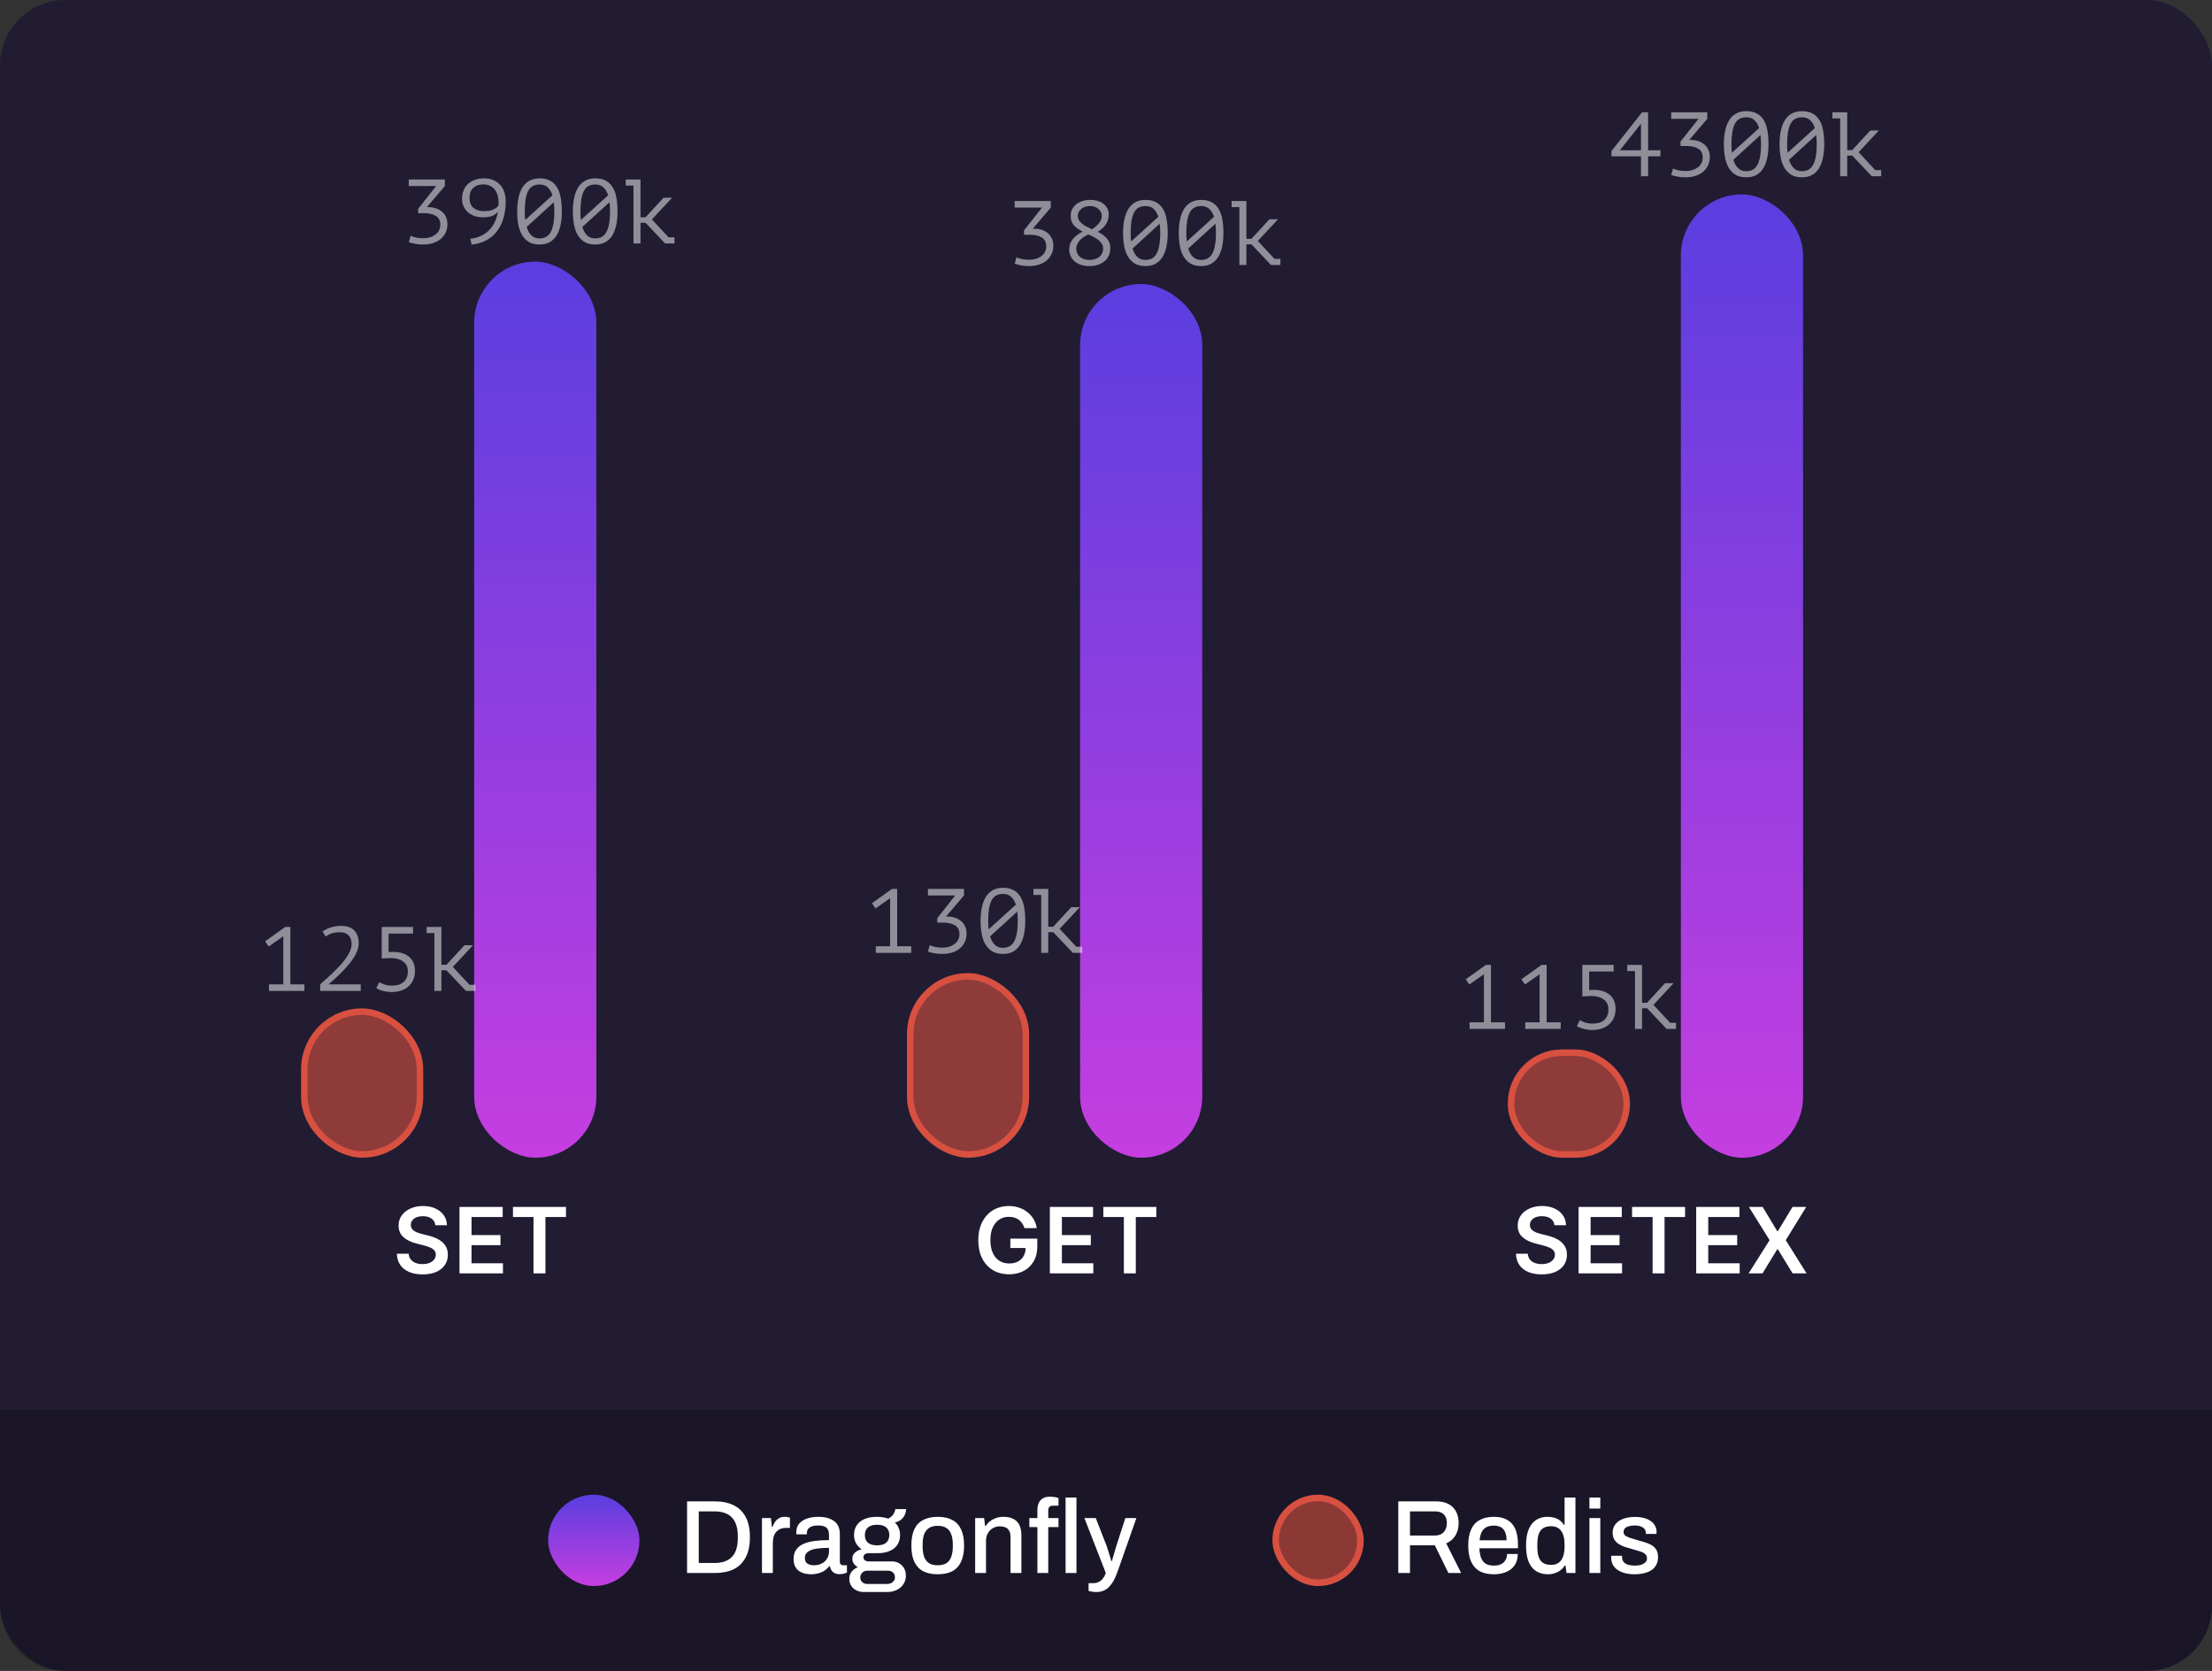
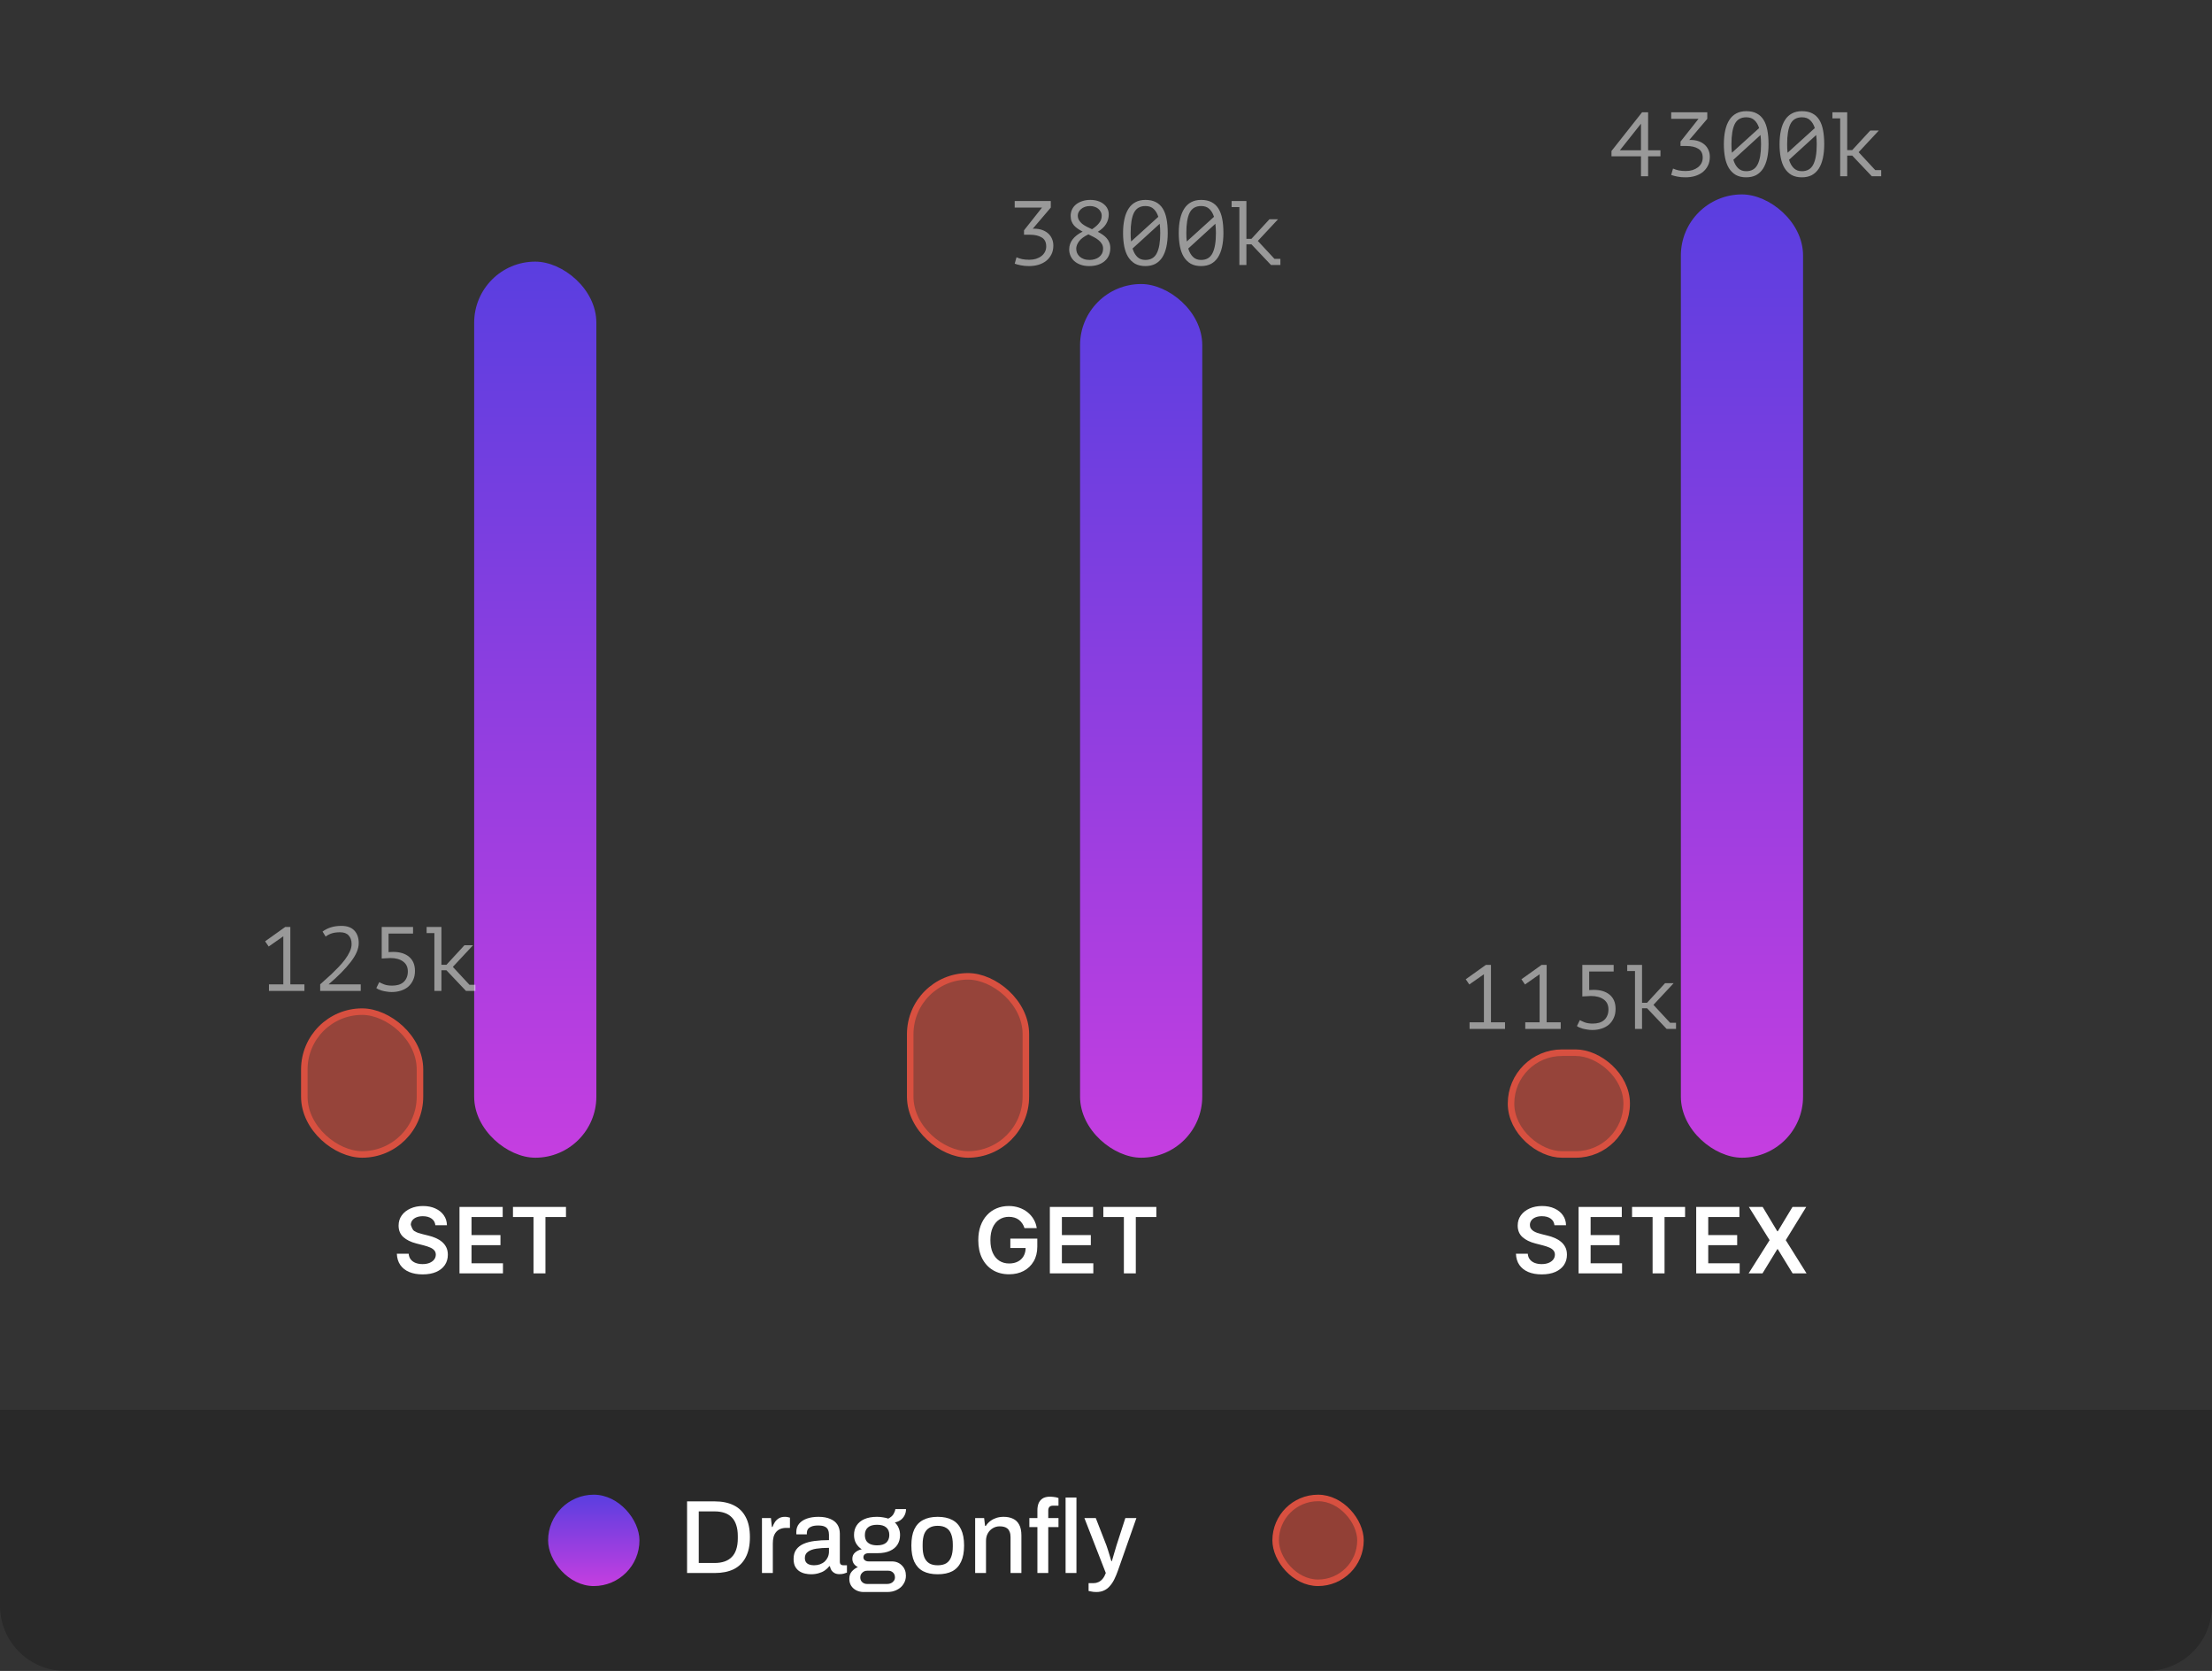
<svg xmlns="http://www.w3.org/2000/svg" width="339" height="256" viewBox="0 0 339 256" fill="none">
  <rect x="0" y="0" width="339" height="256" fill="#333333" stroke="none" />
-   <rect width="339" height="256" rx="10" fill="#211C32" />
  <rect width="137.29" height="18.727" rx="9.364" transform="matrix(5.96255e-08 -1 -1 -3.20448e-08 91.395 177.373)" fill="url(#paint0_linear_3339_120001)" />
  <rect x="-0.5" y="-0.5" width="21.882" height="17.727" rx="8.864" transform="matrix(5.96255e-08 -1 -1 -3.20448e-08 63.864 176.373)" fill="#D85040" fill-opacity="0.6" stroke="#D85040" />
-   <path d="M66.72 187.711C66.674 187.277 66.478 186.939 66.134 186.697C65.792 186.455 65.348 186.334 64.801 186.334C64.417 186.334 64.087 186.392 63.812 186.508C63.537 186.624 63.326 186.781 63.181 186.98C63.035 187.179 62.96 187.406 62.957 187.661C62.957 187.873 63.005 188.057 63.101 188.213C63.2 188.369 63.335 188.501 63.504 188.611C63.673 188.717 63.86 188.806 64.065 188.879C64.271 188.952 64.478 189.013 64.687 189.063L65.641 189.302C66.026 189.391 66.395 189.512 66.75 189.665C67.108 189.817 67.428 190.009 67.71 190.241C67.995 190.473 68.22 190.754 68.386 191.082C68.552 191.41 68.634 191.794 68.634 192.235C68.634 192.832 68.482 193.357 68.177 193.811C67.872 194.262 67.431 194.615 66.855 194.87C66.281 195.122 65.587 195.248 64.771 195.248C63.979 195.248 63.291 195.125 62.708 194.88C62.128 194.635 61.674 194.277 61.346 193.806C61.021 193.335 60.846 192.762 60.819 192.086H62.634C62.66 192.441 62.77 192.736 62.962 192.971C63.154 193.206 63.404 193.382 63.712 193.498C64.024 193.614 64.372 193.672 64.757 193.672C65.157 193.672 65.509 193.612 65.811 193.493C66.115 193.37 66.354 193.201 66.526 192.986C66.699 192.767 66.787 192.512 66.79 192.22C66.787 191.955 66.709 191.736 66.556 191.564C66.404 191.388 66.19 191.242 65.915 191.126C65.643 191.007 65.325 190.901 64.96 190.808L63.802 190.51C62.963 190.295 62.3 189.968 61.813 189.531C61.329 189.09 61.087 188.505 61.087 187.776C61.087 187.176 61.25 186.65 61.575 186.2C61.903 185.749 62.349 185.399 62.912 185.151C63.475 184.899 64.114 184.773 64.826 184.773C65.549 184.773 66.182 184.899 66.725 185.151C67.272 185.399 67.701 185.746 68.013 186.19C68.324 186.63 68.485 187.138 68.495 187.711H66.72ZM70.419 195.094V184.912H77.041V186.458H72.263V189.222H76.698V190.768H72.263V193.548H77.081V195.094H70.419ZM78.615 186.458V184.912H86.739V186.458H83.592V195.094H81.762V186.458H78.615Z" fill="white" />
+   <path d="M66.72 187.711C66.674 187.277 66.478 186.939 66.134 186.697C65.792 186.455 65.348 186.334 64.801 186.334C64.417 186.334 64.087 186.392 63.812 186.508C63.537 186.624 63.326 186.781 63.181 186.98C63.035 187.179 62.96 187.406 62.957 187.661C63.2 188.369 63.335 188.501 63.504 188.611C63.673 188.717 63.86 188.806 64.065 188.879C64.271 188.952 64.478 189.013 64.687 189.063L65.641 189.302C66.026 189.391 66.395 189.512 66.75 189.665C67.108 189.817 67.428 190.009 67.71 190.241C67.995 190.473 68.22 190.754 68.386 191.082C68.552 191.41 68.634 191.794 68.634 192.235C68.634 192.832 68.482 193.357 68.177 193.811C67.872 194.262 67.431 194.615 66.855 194.87C66.281 195.122 65.587 195.248 64.771 195.248C63.979 195.248 63.291 195.125 62.708 194.88C62.128 194.635 61.674 194.277 61.346 193.806C61.021 193.335 60.846 192.762 60.819 192.086H62.634C62.66 192.441 62.77 192.736 62.962 192.971C63.154 193.206 63.404 193.382 63.712 193.498C64.024 193.614 64.372 193.672 64.757 193.672C65.157 193.672 65.509 193.612 65.811 193.493C66.115 193.37 66.354 193.201 66.526 192.986C66.699 192.767 66.787 192.512 66.79 192.22C66.787 191.955 66.709 191.736 66.556 191.564C66.404 191.388 66.19 191.242 65.915 191.126C65.643 191.007 65.325 190.901 64.96 190.808L63.802 190.51C62.963 190.295 62.3 189.968 61.813 189.531C61.329 189.09 61.087 188.505 61.087 187.776C61.087 187.176 61.25 186.65 61.575 186.2C61.903 185.749 62.349 185.399 62.912 185.151C63.475 184.899 64.114 184.773 64.826 184.773C65.549 184.773 66.182 184.899 66.725 185.151C67.272 185.399 67.701 185.746 68.013 186.19C68.324 186.63 68.485 187.138 68.495 187.711H66.72ZM70.419 195.094V184.912H77.041V186.458H72.263V189.222H76.698V190.768H72.263V193.548H77.081V195.094H70.419ZM78.615 186.458V184.912H86.739V186.458H83.592V195.094H81.762V186.458H78.615Z" fill="white" />
  <path d="M41.22 150.812H43.418V143.448L41.178 145.016L40.632 144.218L43.712 142.02H44.496V150.812H46.652V151.82H41.22V150.812ZM54.977 144.498C54.977 145.357 54.571 146.313 53.759 147.368C52.947 148.423 51.813 149.571 50.357 150.812H55.285V151.82H49.069V150.812C49.246 150.644 49.489 150.425 49.797 150.154C50.105 149.883 50.436 149.585 50.791 149.258C51.145 148.922 51.505 148.563 51.869 148.18C52.242 147.797 52.578 147.405 52.877 147.004C53.175 146.603 53.418 146.201 53.605 145.8C53.791 145.399 53.885 145.011 53.885 144.638C53.885 144.078 53.735 143.639 53.437 143.322C53.147 142.995 52.709 142.832 52.121 142.832C51.617 142.832 51.192 142.888 50.847 143C50.501 143.112 50.189 143.275 49.909 143.49L49.433 142.72C49.853 142.421 50.296 142.202 50.763 142.062C51.239 141.922 51.757 141.852 52.317 141.852C53.194 141.852 53.857 142.09 54.305 142.566C54.753 143.042 54.977 143.686 54.977 144.498ZM60.095 151.008C60.45 151.008 60.776 150.966 61.075 150.882C61.374 150.789 61.626 150.653 61.831 150.476C62.046 150.289 62.209 150.061 62.321 149.79C62.443 149.519 62.503 149.202 62.503 148.838C62.503 148.166 62.261 147.657 61.775 147.312C61.299 146.957 60.646 146.78 59.815 146.78L58.499 146.85V142.02H63.301V143.028H59.549V145.87L60.249 145.842C61.285 145.842 62.102 146.094 62.699 146.598C63.297 147.102 63.595 147.821 63.595 148.754C63.595 149.277 63.502 149.739 63.315 150.14C63.138 150.541 62.891 150.882 62.573 151.162C62.256 151.433 61.878 151.638 61.439 151.778C61.01 151.918 60.538 151.988 60.025 151.988C59.745 151.988 59.479 151.965 59.227 151.918C58.975 151.881 58.746 151.834 58.541 151.778C58.336 151.713 58.154 151.647 57.995 151.582C57.846 151.507 57.739 151.442 57.673 151.386L58.121 150.476C58.28 150.569 58.523 150.681 58.849 150.812C59.176 150.943 59.591 151.008 60.095 151.008ZM65.382 142.02H67.65V147.816H68.42L71.178 144.82H72.494L69.4 148.138L71.948 150.882H72.858V151.82H71.416L68.42 148.656H67.65V151.82H66.572V142.958H65.382V142.02Z" fill="white" fill-opacity="0.5" />
-   <path d="M64.891 36.499C65.264 36.499 65.605 36.452 65.913 36.359C66.23 36.256 66.506 36.116 66.739 35.939C66.972 35.761 67.154 35.547 67.285 35.295C67.416 35.043 67.481 34.763 67.481 34.455C67.481 33.811 67.252 33.353 66.795 33.083C66.347 32.803 65.74 32.663 64.975 32.663H64.079V31.991L66.837 28.505H62.651V27.497H68.181V28.505L65.423 31.739H65.647C66.076 31.739 66.468 31.799 66.823 31.921C67.178 32.042 67.486 32.215 67.747 32.439C68.008 32.663 68.209 32.933 68.349 33.251C68.498 33.568 68.573 33.927 68.573 34.329C68.573 34.833 68.475 35.281 68.279 35.673C68.083 36.065 67.817 36.396 67.481 36.667C67.145 36.928 66.748 37.129 66.291 37.269C65.843 37.399 65.362 37.465 64.849 37.465C64.373 37.465 63.958 37.427 63.603 37.353C63.258 37.287 62.94 37.203 62.651 37.101L62.931 36.121C63.174 36.233 63.458 36.326 63.785 36.401C64.112 36.466 64.48 36.499 64.891 36.499ZM70.808 30.451C70.808 30.021 70.878 29.62 71.018 29.247C71.158 28.864 71.368 28.533 71.648 28.253C71.937 27.963 72.292 27.739 72.712 27.581C73.132 27.413 73.622 27.329 74.182 27.329C74.704 27.329 75.171 27.413 75.582 27.581C75.992 27.749 76.338 27.987 76.618 28.295C76.907 28.593 77.126 28.962 77.276 29.401C77.425 29.83 77.5 30.311 77.5 30.843C77.5 31.888 77.369 32.807 77.108 33.601C76.846 34.394 76.482 35.066 76.016 35.617C75.549 36.167 74.994 36.597 74.35 36.905C73.715 37.213 73.024 37.399 72.278 37.465L72.068 36.583C72.684 36.517 73.234 36.368 73.72 36.135C74.205 35.901 74.625 35.603 74.98 35.239C75.334 34.875 75.624 34.455 75.848 33.979C76.072 33.503 76.226 32.994 76.31 32.453C76.16 32.611 76.006 32.747 75.848 32.859C75.698 32.961 75.53 33.045 75.344 33.111C75.157 33.176 74.952 33.223 74.728 33.251C74.504 33.279 74.247 33.293 73.958 33.293C73.528 33.293 73.122 33.227 72.74 33.097C72.357 32.966 72.021 32.779 71.732 32.537C71.452 32.285 71.228 31.986 71.06 31.641C70.892 31.286 70.808 30.889 70.808 30.451ZM71.956 30.339C71.956 31.011 72.156 31.515 72.558 31.851C72.968 32.187 73.51 32.355 74.182 32.355C74.714 32.355 75.171 32.275 75.554 32.117C75.946 31.949 76.221 31.743 76.38 31.501C76.398 31.37 76.408 31.267 76.408 31.193C76.408 31.109 76.408 31.015 76.408 30.913C76.408 30.586 76.361 30.264 76.268 29.947C76.184 29.629 76.048 29.345 75.862 29.093C75.675 28.841 75.432 28.64 75.134 28.491C74.844 28.332 74.494 28.253 74.084 28.253C73.412 28.253 72.889 28.435 72.516 28.799C72.142 29.163 71.956 29.676 71.956 30.339ZM79.258 32.397C79.258 31.603 79.328 30.894 79.468 30.269C79.608 29.634 79.818 29.102 80.098 28.673C80.378 28.234 80.733 27.903 81.162 27.679C81.591 27.445 82.1 27.329 82.688 27.329C83.314 27.329 83.841 27.441 84.27 27.665C84.709 27.889 85.064 28.215 85.334 28.645C85.605 29.074 85.801 29.606 85.922 30.241C86.043 30.866 86.104 31.585 86.104 32.397C86.104 33.19 86.034 33.904 85.894 34.539C85.754 35.164 85.544 35.696 85.264 36.135C84.984 36.564 84.629 36.895 84.2 37.129C83.771 37.353 83.262 37.465 82.674 37.465C82.058 37.465 81.531 37.343 81.092 37.101C80.663 36.849 80.308 36.499 80.028 36.051C79.757 35.603 79.561 35.071 79.44 34.455C79.319 33.829 79.258 33.143 79.258 32.397ZM84.956 32.397C84.956 31.902 84.928 31.431 84.872 30.983L80.714 34.777C80.873 35.309 81.111 35.733 81.428 36.051C81.746 36.368 82.161 36.527 82.674 36.527C83.496 36.527 84.079 36.186 84.424 35.505C84.779 34.823 84.956 33.787 84.956 32.397ZM80.42 32.397C80.42 32.63 80.425 32.854 80.434 33.069C80.453 33.283 80.472 33.493 80.49 33.699L84.662 29.919C84.504 29.415 84.266 29.013 83.948 28.715C83.64 28.416 83.22 28.267 82.688 28.267C81.858 28.267 81.269 28.612 80.924 29.303C80.588 29.984 80.42 31.015 80.42 32.397ZM87.793 32.397C87.793 31.603 87.863 30.894 88.003 30.269C88.143 29.634 88.353 29.102 88.633 28.673C88.913 28.234 89.267 27.903 89.697 27.679C90.126 27.445 90.635 27.329 91.223 27.329C91.848 27.329 92.375 27.441 92.805 27.665C93.243 27.889 93.598 28.215 93.869 28.645C94.139 29.074 94.335 29.606 94.457 30.241C94.578 30.866 94.639 31.585 94.639 32.397C94.639 33.19 94.569 33.904 94.429 34.539C94.289 35.164 94.079 35.696 93.799 36.135C93.519 36.564 93.164 36.895 92.735 37.129C92.305 37.353 91.797 37.465 91.209 37.465C90.593 37.465 90.065 37.343 89.627 37.101C89.197 36.849 88.843 36.499 88.563 36.051C88.292 35.603 88.096 35.071 87.975 34.455C87.853 33.829 87.793 33.143 87.793 32.397ZM93.491 32.397C93.491 31.902 93.463 31.431 93.407 30.983L89.249 34.777C89.407 35.309 89.645 35.733 89.963 36.051C90.28 36.368 90.695 36.527 91.209 36.527C92.03 36.527 92.613 36.186 92.959 35.505C93.313 34.823 93.491 33.787 93.491 32.397ZM88.955 32.397C88.955 32.63 88.959 32.854 88.969 33.069C88.987 33.283 89.006 33.493 89.025 33.699L93.197 29.919C93.038 29.415 92.8 29.013 92.483 28.715C92.175 28.416 91.755 28.267 91.223 28.267C90.392 28.267 89.804 28.612 89.459 29.303C89.123 29.984 88.955 31.015 88.955 32.397ZM95.893 27.497H98.161V33.293H98.931L101.689 30.297H103.005L99.911 33.615L102.459 36.359H103.369V37.297H101.927L98.931 34.133H98.161V37.297H97.083V28.435H95.893V27.497Z" fill="white" fill-opacity="0.5" />
  <rect width="133.858" height="18.727" rx="9.364" transform="matrix(5.54656e-08 -1 -1 -3.44481e-08 184.252 177.373)" fill="url(#paint1_linear_3339_120001)" />
  <rect x="-0.5" y="-0.5" width="27.288" height="17.727" rx="8.864" transform="matrix(5.54656e-08 -1 -1 -3.44481e-08 156.721 176.373)" fill="#D85040" fill-opacity="0.6" stroke="#D85040" />
  <path d="M157.008 188.163C156.925 187.895 156.81 187.654 156.665 187.442C156.522 187.227 156.35 187.043 156.148 186.89C155.949 186.738 155.72 186.624 155.462 186.547C155.203 186.468 154.921 186.428 154.616 186.428C154.069 186.428 153.582 186.566 153.155 186.841C152.727 187.116 152.391 187.52 152.145 188.054C151.904 188.584 151.783 189.23 151.783 189.993C151.783 190.762 151.904 191.413 152.145 191.946C152.387 192.48 152.724 192.886 153.155 193.165C153.586 193.44 154.086 193.577 154.656 193.577C155.173 193.577 155.621 193.478 155.998 193.279C156.38 193.08 156.673 192.798 156.878 192.434C157.084 192.066 157.187 191.635 157.187 191.141L157.604 191.206H154.84V189.764H158.971V190.987C158.971 191.859 158.786 192.613 158.415 193.249C158.043 193.885 157.533 194.376 156.883 194.721C156.234 195.062 155.488 195.233 154.646 195.233C153.708 195.233 152.885 195.022 152.175 194.601C151.469 194.177 150.918 193.576 150.52 192.797C150.125 192.014 149.928 191.086 149.928 190.013C149.928 189.191 150.044 188.456 150.276 187.81C150.511 187.164 150.84 186.615 151.261 186.165C151.681 185.71 152.175 185.366 152.742 185.13C153.309 184.892 153.925 184.772 154.592 184.772C155.155 184.772 155.68 184.855 156.168 185.021C156.655 185.183 157.087 185.415 157.465 185.717C157.846 186.019 158.159 186.377 158.405 186.791C158.65 187.205 158.811 187.663 158.887 188.163H157.008ZM160.895 195.094V184.912H167.517V186.458H162.74V189.222H167.174V190.768H162.74V193.547H167.557V195.094H160.895ZM169.092 186.458V184.912H177.215V186.458H174.068V195.094H172.239V186.458H169.092Z" fill="white" />
-   <path d="M134.22 144.977H136.418V137.613L134.178 139.181L133.632 138.383L136.712 136.185H137.496V144.977H139.652V145.985H134.22V144.977ZM144.449 145.187C144.822 145.187 145.163 145.14 145.471 145.047C145.788 144.944 146.063 144.804 146.297 144.627C146.53 144.449 146.712 144.235 146.843 143.983C146.973 143.731 147.039 143.451 147.039 143.143C147.039 142.499 146.81 142.041 146.353 141.771C145.905 141.491 145.298 141.351 144.533 141.351H143.637V140.679L146.395 137.193H142.209V136.185H147.739V137.193L144.981 140.427H145.205C145.634 140.427 146.026 140.487 146.381 140.609C146.735 140.73 147.043 140.903 147.305 141.127C147.566 141.351 147.767 141.621 147.907 141.939C148.056 142.256 148.131 142.615 148.131 143.017C148.131 143.521 148.033 143.969 147.837 144.361C147.641 144.753 147.375 145.084 147.039 145.355C146.703 145.616 146.306 145.817 145.849 145.957C145.401 146.087 144.92 146.153 144.407 146.153C143.931 146.153 143.515 146.115 143.161 146.041C142.815 145.975 142.498 145.891 142.209 145.789L142.489 144.809C142.731 144.921 143.016 145.014 143.343 145.089C143.669 145.154 144.038 145.187 144.449 145.187ZM150.281 141.085C150.281 140.291 150.351 139.582 150.491 138.957C150.631 138.322 150.841 137.79 151.121 137.361C151.401 136.922 151.756 136.591 152.185 136.367C152.615 136.133 153.123 136.017 153.711 136.017C154.337 136.017 154.864 136.129 155.293 136.353C155.732 136.577 156.087 136.903 156.357 137.333C156.628 137.762 156.824 138.294 156.945 138.929C157.067 139.554 157.127 140.273 157.127 141.085C157.127 141.878 157.057 142.592 156.917 143.227C156.777 143.852 156.567 144.384 156.287 144.823C156.007 145.252 155.653 145.583 155.223 145.817C154.794 146.041 154.285 146.153 153.697 146.153C153.081 146.153 152.554 146.031 152.115 145.789C151.686 145.537 151.331 145.187 151.051 144.739C150.781 144.291 150.585 143.759 150.463 143.143C150.342 142.517 150.281 141.831 150.281 141.085ZM155.979 141.085C155.979 140.59 155.951 140.119 155.895 139.671L151.737 143.465C151.896 143.997 152.134 144.421 152.451 144.739C152.769 145.056 153.184 145.215 153.697 145.215C154.519 145.215 155.102 144.874 155.447 144.193C155.802 143.511 155.979 142.475 155.979 141.085ZM151.443 141.085C151.443 141.318 151.448 141.542 151.457 141.757C151.476 141.971 151.495 142.181 151.513 142.387L155.685 138.607C155.527 138.103 155.289 137.701 154.971 137.403C154.663 137.104 154.243 136.955 153.711 136.955C152.881 136.955 152.293 137.3 151.947 137.991C151.611 138.672 151.443 139.703 151.443 141.085ZM158.382 136.185H160.65V141.981H161.42L164.178 138.985H165.494L162.4 142.303L164.948 145.047H165.858V145.985H164.416L161.42 142.821H160.65V145.985H159.572V137.123H158.382V136.185Z" fill="white" fill-opacity="0.5" />
  <path d="M157.748 39.797C158.121 39.797 158.462 39.751 158.77 39.657C159.087 39.555 159.363 39.415 159.596 39.237C159.829 39.06 160.011 38.846 160.142 38.593C160.273 38.342 160.338 38.062 160.338 37.754C160.338 37.109 160.109 36.652 159.652 36.382C159.204 36.102 158.597 35.962 157.832 35.962H156.936V35.289L159.694 31.803H155.508V30.796H161.038V31.803L158.28 35.038H158.504C158.933 35.038 159.325 35.098 159.68 35.219C160.035 35.341 160.343 35.514 160.604 35.737C160.865 35.962 161.066 36.232 161.206 36.55C161.355 36.867 161.43 37.226 161.43 37.627C161.43 38.132 161.332 38.58 161.136 38.971C160.94 39.364 160.674 39.695 160.338 39.965C160.002 40.227 159.605 40.428 159.148 40.568C158.7 40.698 158.219 40.764 157.706 40.764C157.23 40.764 156.814 40.726 156.46 40.651C156.114 40.586 155.797 40.502 155.508 40.4L155.788 39.419C156.03 39.532 156.315 39.625 156.642 39.7C156.968 39.765 157.337 39.797 157.748 39.797ZM163.86 38.215C163.86 37.086 164.546 36.176 165.918 35.486C165.657 35.346 165.414 35.201 165.19 35.051C164.966 34.902 164.77 34.734 164.602 34.547C164.444 34.361 164.318 34.146 164.224 33.904C164.131 33.661 164.084 33.381 164.084 33.063C164.084 32.718 164.154 32.396 164.294 32.097C164.434 31.799 164.635 31.542 164.896 31.328C165.158 31.113 165.475 30.945 165.848 30.823C166.222 30.693 166.637 30.628 167.094 30.628C167.524 30.628 167.911 30.683 168.256 30.796C168.611 30.907 168.91 31.066 169.152 31.271C169.404 31.468 169.596 31.701 169.726 31.971C169.857 32.242 169.922 32.532 169.922 32.84C169.922 33.371 169.787 33.861 169.516 34.309C169.255 34.748 168.83 35.15 168.242 35.514C168.513 35.654 168.765 35.803 168.998 35.962C169.232 36.12 169.432 36.297 169.6 36.493C169.778 36.69 169.913 36.913 170.006 37.166C170.109 37.408 170.16 37.688 170.16 38.005C170.16 38.398 170.09 38.766 169.95 39.111C169.81 39.447 169.6 39.737 169.32 39.98C169.05 40.222 168.714 40.413 168.312 40.553C167.911 40.694 167.444 40.764 166.912 40.764C166.418 40.764 165.979 40.694 165.596 40.553C165.214 40.413 164.892 40.227 164.63 39.993C164.378 39.76 164.187 39.489 164.056 39.181C163.926 38.873 163.86 38.551 163.86 38.215ZM169.054 38.075C169.054 37.805 168.989 37.567 168.858 37.361C168.737 37.147 168.569 36.956 168.354 36.788C168.149 36.62 167.911 36.465 167.64 36.325C167.37 36.185 167.09 36.045 166.8 35.906C166.128 36.232 165.648 36.592 165.358 36.983C165.078 37.376 164.938 37.744 164.938 38.09C164.938 38.323 164.98 38.547 165.064 38.761C165.158 38.967 165.288 39.149 165.456 39.307C165.634 39.466 165.848 39.592 166.1 39.685C166.362 39.779 166.66 39.825 166.996 39.825C167.267 39.825 167.524 39.788 167.766 39.714C168.018 39.639 168.238 39.532 168.424 39.392C168.62 39.242 168.774 39.06 168.886 38.846C168.998 38.621 169.054 38.365 169.054 38.075ZM165.176 33.022C165.176 33.283 165.237 33.516 165.358 33.721C165.48 33.927 165.638 34.114 165.834 34.282C166.04 34.44 166.273 34.59 166.534 34.73C166.796 34.86 167.071 34.991 167.36 35.121C167.855 34.795 168.224 34.468 168.466 34.142C168.718 33.815 168.844 33.456 168.844 33.063C168.844 32.83 168.793 32.625 168.69 32.447C168.597 32.261 168.466 32.102 168.298 31.971C168.14 31.841 167.953 31.743 167.738 31.677C167.524 31.603 167.3 31.566 167.066 31.566C166.768 31.566 166.502 31.608 166.268 31.692C166.035 31.776 165.839 31.887 165.68 32.028C165.522 32.167 165.396 32.326 165.302 32.504C165.218 32.672 165.176 32.844 165.176 33.022ZM172.115 35.696C172.115 34.902 172.185 34.193 172.325 33.568C172.465 32.933 172.675 32.401 172.955 31.971C173.235 31.533 173.59 31.201 174.019 30.977C174.448 30.744 174.957 30.628 175.545 30.628C176.17 30.628 176.698 30.739 177.127 30.963C177.566 31.188 177.92 31.514 178.191 31.944C178.462 32.373 178.658 32.905 178.779 33.539C178.9 34.165 178.961 34.883 178.961 35.696C178.961 36.489 178.891 37.203 178.751 37.837C178.611 38.463 178.401 38.995 178.121 39.434C177.841 39.863 177.486 40.194 177.057 40.428C176.628 40.651 176.119 40.764 175.531 40.764C174.915 40.764 174.388 40.642 173.949 40.4C173.52 40.148 173.165 39.797 172.885 39.349C172.614 38.901 172.418 38.37 172.297 37.754C172.176 37.128 172.115 36.442 172.115 35.696ZM177.813 35.696C177.813 35.201 177.785 34.73 177.729 34.282L173.571 38.075C173.73 38.608 173.968 39.032 174.285 39.349C174.602 39.667 175.018 39.825 175.531 39.825C176.352 39.825 176.936 39.485 177.281 38.803C177.636 38.122 177.813 37.086 177.813 35.696ZM173.277 35.696C173.277 35.929 173.282 36.153 173.291 36.367C173.31 36.582 173.328 36.792 173.347 36.998L177.519 33.218C177.36 32.714 177.122 32.312 176.805 32.014C176.497 31.715 176.077 31.566 175.545 31.566C174.714 31.566 174.126 31.911 173.781 32.602C173.445 33.283 173.277 34.314 173.277 35.696ZM180.649 35.696C180.649 34.902 180.719 34.193 180.859 33.568C180.999 32.933 181.209 32.401 181.489 31.971C181.769 31.533 182.124 31.201 182.553 30.977C182.983 30.744 183.491 30.628 184.079 30.628C184.705 30.628 185.232 30.739 185.661 30.963C186.1 31.188 186.455 31.514 186.725 31.944C186.996 32.373 187.192 32.905 187.313 33.539C187.435 34.165 187.495 34.883 187.495 35.696C187.495 36.489 187.425 37.203 187.285 37.837C187.145 38.463 186.935 38.995 186.655 39.434C186.375 39.863 186.021 40.194 185.591 40.428C185.162 40.651 184.653 40.764 184.065 40.764C183.449 40.764 182.922 40.642 182.483 40.4C182.054 40.148 181.699 39.797 181.419 39.349C181.149 38.901 180.953 38.37 180.831 37.754C180.71 37.128 180.649 36.442 180.649 35.696ZM186.347 35.696C186.347 35.201 186.319 34.73 186.263 34.282L182.105 38.075C182.264 38.608 182.502 39.032 182.819 39.349C183.137 39.667 183.552 39.825 184.065 39.825C184.887 39.825 185.47 39.485 185.815 38.803C186.17 38.122 186.347 37.086 186.347 35.696ZM181.811 35.696C181.811 35.929 181.816 36.153 181.825 36.367C181.844 36.582 181.863 36.792 181.881 36.998L186.053 33.218C185.895 32.714 185.657 32.312 185.339 32.014C185.031 31.715 184.611 31.566 184.079 31.566C183.249 31.566 182.661 31.911 182.315 32.602C181.979 33.283 181.811 34.314 181.811 35.696ZM188.75 30.796H191.018V36.592H191.788L194.546 33.596H195.862L192.768 36.913L195.316 39.657H196.226V40.596H194.784L191.788 37.431H191.018V40.596H189.94V31.733H188.75V30.796Z" fill="white" fill-opacity="0.5" />
  <rect width="147.587" height="18.727" rx="9.364" transform="matrix(5.54656e-08 -1 -1 -3.44481e-08 276.328 177.373)" fill="url(#paint2_linear_3339_120001)" />
  <rect x="-0.5" y="-0.5" width="15.589" height="17.727" rx="7.795" transform="matrix(5.54656e-08 -1 -1 -3.44481e-08 248.798 176.373)" fill="#D85040" fill-opacity="0.6" stroke="#D85040" />
  <path d="M238.227 187.711C238.181 187.277 237.985 186.938 237.641 186.696C237.299 186.455 236.855 186.334 236.308 186.334C235.924 186.334 235.594 186.392 235.319 186.508C235.044 186.624 234.833 186.781 234.687 186.98C234.542 187.179 234.467 187.406 234.464 187.661C234.464 187.873 234.512 188.057 234.608 188.213C234.707 188.369 234.842 188.501 235.011 188.611C235.18 188.717 235.367 188.806 235.572 188.879C235.778 188.952 235.985 189.013 236.194 189.063L237.148 189.302C237.533 189.391 237.902 189.512 238.257 189.665C238.615 189.817 238.935 190.009 239.217 190.241C239.502 190.473 239.727 190.753 239.893 191.081C240.058 191.41 240.141 191.794 240.141 192.235C240.141 192.831 239.989 193.357 239.684 193.811C239.379 194.262 238.938 194.615 238.361 194.87C237.788 195.122 237.094 195.248 236.278 195.248C235.486 195.248 234.798 195.125 234.215 194.88C233.635 194.634 233.181 194.277 232.853 193.806C232.528 193.335 232.352 192.762 232.326 192.086H234.141C234.167 192.44 234.276 192.735 234.469 192.971C234.661 193.206 234.911 193.382 235.219 193.498C235.531 193.614 235.879 193.672 236.263 193.672C236.664 193.672 237.016 193.612 237.317 193.493C237.622 193.37 237.861 193.201 238.033 192.986C238.206 192.767 238.294 192.512 238.297 192.22C238.294 191.955 238.216 191.736 238.063 191.564C237.911 191.388 237.697 191.242 237.422 191.126C237.15 191.007 236.832 190.901 236.467 190.808L235.309 190.51C234.47 190.294 233.807 189.968 233.32 189.53C232.836 189.089 232.594 188.504 232.594 187.775C232.594 187.175 232.757 186.65 233.082 186.199C233.41 185.749 233.856 185.399 234.419 185.15C234.982 184.898 235.62 184.772 236.333 184.772C237.056 184.772 237.689 184.898 238.232 185.15C238.779 185.399 239.208 185.745 239.52 186.189C239.831 186.63 239.992 187.137 240.002 187.711H238.227ZM241.926 195.094V184.912H248.548V186.458H243.77V189.222H248.205V190.768H243.77V193.547H248.588V195.094H241.926ZM250.122 186.458V184.912H258.246V186.458H255.099V195.094H253.269V186.458H250.122ZM259.952 195.094V184.912H266.574V186.458H261.796V189.222H266.231V190.768H261.796V193.547H266.614V195.094H259.952ZM270.137 184.912L272.379 188.64H272.459L274.711 184.912H276.814L273.677 190.003L276.863 195.094H274.726L272.459 191.39H272.379L270.112 195.094H267.984L271.201 190.003L268.024 184.912H270.137Z" fill="white" />
  <path d="M225.22 156.627H227.418V149.263L225.178 150.831L224.632 150.033L227.712 147.835H228.496V156.627H230.652V157.635H225.22V156.627ZM233.755 156.627H235.953V149.263L233.713 150.831L233.167 150.033L236.247 147.835H237.031V156.627H239.187V157.635H233.755V156.627ZM244.095 156.823C244.45 156.823 244.777 156.781 245.075 156.697C245.374 156.604 245.626 156.469 245.831 156.291C246.046 156.105 246.209 155.876 246.321 155.605C246.443 155.335 246.503 155.017 246.503 154.653C246.503 153.981 246.261 153.473 245.775 153.127C245.299 152.773 244.646 152.595 243.815 152.595L242.499 152.665V147.835H247.301V148.843H243.549V151.685L244.249 151.657C245.285 151.657 246.102 151.909 246.699 152.413C247.297 152.917 247.595 153.636 247.595 154.569C247.595 155.092 247.502 155.554 247.315 155.955C247.138 156.357 246.891 156.697 246.573 156.977C246.256 157.248 245.878 157.453 245.439 157.593C245.01 157.733 244.539 157.803 244.025 157.803C243.745 157.803 243.479 157.78 243.227 157.733C242.975 157.696 242.747 157.649 242.541 157.593C242.336 157.528 242.154 157.463 241.995 157.397C241.846 157.323 241.739 157.257 241.673 157.201L242.121 156.291C242.28 156.385 242.523 156.497 242.849 156.627C243.176 156.758 243.591 156.823 244.095 156.823ZM249.382 147.835H251.65V153.631H252.42L255.178 150.635H256.494L253.4 153.953L255.948 156.697H256.858V157.635H255.416L252.42 154.471H251.65V157.635H250.572V148.773H249.382V147.835Z" fill="white" fill-opacity="0.5" />
  <path d="M254.472 23.948H252.582V27H251.49V23.948H246.968V23.136L251.658 17.2H252.582V23.024H254.472V23.948ZM251.49 18.95L248.256 23.024H251.49V18.95ZM258.359 26.202C258.732 26.202 259.073 26.155 259.381 26.062C259.698 25.959 259.973 25.819 260.207 25.642C260.44 25.465 260.622 25.25 260.753 24.998C260.883 24.746 260.949 24.466 260.949 24.158C260.949 23.514 260.72 23.057 260.263 22.786C259.815 22.506 259.208 22.366 258.443 22.366H257.547V21.694L260.305 18.208H256.119V17.2H261.649V18.208L258.891 21.442H259.115C259.544 21.442 259.936 21.503 260.291 21.624C260.645 21.745 260.953 21.918 261.215 22.142C261.476 22.366 261.677 22.637 261.817 22.954C261.966 23.271 262.041 23.631 262.041 24.032C262.041 24.536 261.943 24.984 261.747 25.376C261.551 25.768 261.285 26.099 260.949 26.37C260.613 26.631 260.216 26.832 259.759 26.972C259.311 27.103 258.83 27.168 258.317 27.168C257.841 27.168 257.425 27.131 257.071 27.056C256.725 26.991 256.408 26.907 256.119 26.804L256.399 25.824C256.641 25.936 256.926 26.029 257.253 26.104C257.579 26.169 257.948 26.202 258.359 26.202ZM264.191 22.1C264.191 21.307 264.261 20.597 264.401 19.972C264.541 19.337 264.751 18.805 265.031 18.376C265.311 17.937 265.666 17.606 266.095 17.382C266.525 17.149 267.033 17.032 267.621 17.032C268.247 17.032 268.774 17.144 269.203 17.368C269.642 17.592 269.997 17.919 270.267 18.348C270.538 18.777 270.734 19.309 270.855 19.944C270.977 20.569 271.037 21.288 271.037 22.1C271.037 22.893 270.967 23.607 270.827 24.242C270.687 24.867 270.477 25.399 270.197 25.838C269.917 26.267 269.563 26.599 269.133 26.832C268.704 27.056 268.195 27.168 267.607 27.168C266.991 27.168 266.464 27.047 266.025 26.804C265.596 26.552 265.241 26.202 264.961 25.754C264.691 25.306 264.495 24.774 264.373 24.158C264.252 23.533 264.191 22.847 264.191 22.1ZM269.889 22.1C269.889 21.605 269.861 21.134 269.805 20.686L265.647 24.48C265.806 25.012 266.044 25.437 266.361 25.754C266.679 26.071 267.094 26.23 267.607 26.23C268.429 26.23 269.012 25.889 269.357 25.208C269.712 24.527 269.889 23.491 269.889 22.1ZM265.353 22.1C265.353 22.333 265.358 22.557 265.367 22.772C265.386 22.987 265.405 23.197 265.423 23.402L269.595 19.622C269.437 19.118 269.199 18.717 268.881 18.418C268.573 18.119 268.153 17.97 267.621 17.97C266.791 17.97 266.203 18.315 265.857 19.006C265.521 19.687 265.353 20.719 265.353 22.1ZM272.726 22.1C272.726 21.307 272.796 20.597 272.936 19.972C273.076 19.337 273.286 18.805 273.566 18.376C273.846 17.937 274.2 17.606 274.63 17.382C275.059 17.149 275.568 17.032 276.156 17.032C276.781 17.032 277.308 17.144 277.738 17.368C278.176 17.592 278.531 17.919 278.802 18.348C279.072 18.777 279.268 19.309 279.39 19.944C279.511 20.569 279.572 21.288 279.572 22.1C279.572 22.893 279.502 23.607 279.362 24.242C279.222 24.867 279.012 25.399 278.732 25.838C278.452 26.267 278.097 26.599 277.668 26.832C277.238 27.056 276.73 27.168 276.142 27.168C275.526 27.168 274.998 27.047 274.56 26.804C274.13 26.552 273.776 26.202 273.496 25.754C273.225 25.306 273.029 24.774 272.908 24.158C272.786 23.533 272.726 22.847 272.726 22.1ZM278.424 22.1C278.424 21.605 278.396 21.134 278.34 20.686L274.182 24.48C274.34 25.012 274.578 25.437 274.896 25.754C275.213 26.071 275.628 26.23 276.142 26.23C276.963 26.23 277.546 25.889 277.892 25.208C278.246 24.527 278.424 23.491 278.424 22.1ZM273.888 22.1C273.888 22.333 273.892 22.557 273.902 22.772C273.92 22.987 273.939 23.197 273.958 23.402L278.13 19.622C277.971 19.118 277.733 18.717 277.416 18.418C277.108 18.119 276.688 17.97 276.156 17.97C275.325 17.97 274.737 18.315 274.392 19.006C274.056 19.687 273.888 20.719 273.888 22.1ZM280.826 17.2H283.094V22.996H283.864L286.622 20H287.938L284.844 23.318L287.392 26.062H288.302V27H286.86L283.864 23.836H283.094V27H282.016V18.138H280.826V17.2Z" fill="white" fill-opacity="0.5" />
  <path d="M0 216H339V246C339 251.523 334.523 256 329 256H10C4.477 256 0 251.523 0 246V216Z" fill="black" fill-opacity="0.2" />
  <rect x="84" y="229" width="14" height="14" rx="7" fill="url(#paint3_linear_3339_120001)" />
  <path d="M105.296 241V230.024H109.536C110.667 230.024 111.632 230.221 112.432 230.616C113.232 231 113.845 231.597 114.272 232.408C114.709 233.208 114.928 234.243 114.928 235.512C114.928 236.771 114.709 237.805 114.272 238.616C113.845 239.427 113.232 240.029 112.432 240.424C111.632 240.808 110.667 241 109.536 241H105.296ZM107.088 239.464H109.52C110.085 239.464 110.587 239.389 111.024 239.24C111.472 239.091 111.845 238.861 112.144 238.552C112.453 238.243 112.683 237.853 112.832 237.384C112.992 236.904 113.072 236.339 113.072 235.688V235.352C113.072 234.691 112.992 234.125 112.832 233.656C112.683 233.176 112.453 232.781 112.144 232.472C111.845 232.163 111.472 231.933 111.024 231.784C110.587 231.635 110.085 231.56 109.52 231.56H107.088V239.464ZM116.775 241V232.584H118.151L118.295 233.944H118.391C118.487 233.677 118.61 233.427 118.759 233.192C118.919 232.957 119.122 232.765 119.367 232.616C119.623 232.467 119.932 232.392 120.295 232.392C120.466 232.392 120.615 232.408 120.743 232.44C120.882 232.472 120.988 232.499 121.063 232.52V234.088H120.503C120.162 234.088 119.858 234.141 119.591 234.248C119.335 234.355 119.116 234.515 118.935 234.728C118.764 234.931 118.636 235.181 118.551 235.48C118.476 235.779 118.439 236.115 118.439 236.488V241H116.775ZM124.278 241.192C124.011 241.192 123.723 241.16 123.414 241.096C123.105 241.032 122.811 240.915 122.534 240.744C122.267 240.573 122.049 240.339 121.878 240.04C121.707 239.731 121.622 239.331 121.622 238.84C121.622 238.264 121.755 237.789 122.022 237.416C122.289 237.043 122.662 236.749 123.142 236.536C123.622 236.323 124.193 236.173 124.854 236.088C125.526 236.003 126.257 235.96 127.046 235.96V235.128C127.046 234.851 126.998 234.605 126.902 234.392C126.817 234.179 126.651 234.013 126.406 233.896C126.171 233.779 125.83 233.72 125.382 233.72C124.934 233.72 124.582 233.779 124.326 233.896C124.081 234.003 123.905 234.141 123.798 234.312C123.702 234.472 123.654 234.648 123.654 234.84V235.08H122.054C122.043 235.027 122.038 234.973 122.038 234.92C122.038 234.867 122.038 234.803 122.038 234.728C122.038 234.227 122.177 233.805 122.454 233.464C122.742 233.112 123.142 232.845 123.654 232.664C124.166 232.483 124.758 232.392 125.43 232.392C126.155 232.392 126.758 232.499 127.238 232.712C127.729 232.915 128.097 233.208 128.342 233.592C128.587 233.976 128.71 234.44 128.71 234.984V239.256C128.71 239.459 128.758 239.603 128.854 239.688C128.961 239.773 129.083 239.816 129.222 239.816H129.798V240.936C129.67 240.989 129.51 241.043 129.318 241.096C129.126 241.149 128.902 241.176 128.646 241.176C128.358 241.176 128.113 241.123 127.91 241.016C127.718 240.92 127.558 240.781 127.43 240.6C127.313 240.408 127.233 240.195 127.19 239.96H127.094C126.902 240.205 126.667 240.424 126.39 240.616C126.123 240.797 125.814 240.936 125.462 241.032C125.11 241.139 124.715 241.192 124.278 241.192ZM124.742 239.816C125.073 239.816 125.377 239.768 125.654 239.672C125.942 239.565 126.187 239.421 126.39 239.24C126.593 239.048 126.753 238.824 126.87 238.568C126.987 238.301 127.046 238.013 127.046 237.704V237.144C126.31 237.144 125.665 237.187 125.11 237.272C124.555 237.357 124.123 237.517 123.814 237.752C123.505 237.976 123.35 238.291 123.35 238.696C123.35 238.941 123.403 239.149 123.51 239.32C123.617 239.48 123.777 239.603 123.99 239.688C124.203 239.773 124.454 239.816 124.742 239.816ZM132.355 243.912C131.971 243.912 131.608 243.832 131.267 243.672C130.936 243.512 130.67 243.283 130.467 242.984C130.264 242.685 130.163 242.323 130.163 241.896C130.163 241.427 130.291 241.048 130.547 240.76C130.814 240.461 131.123 240.237 131.475 240.088C131.219 239.971 131.011 239.8 130.851 239.576C130.702 239.352 130.627 239.096 130.627 238.808C130.627 238.413 130.771 238.093 131.059 237.848C131.347 237.603 131.683 237.443 132.067 237.368C131.694 237.123 131.4 236.813 131.187 236.44C130.984 236.067 130.883 235.645 130.883 235.176C130.883 234.611 131.016 234.125 131.283 233.72C131.55 233.304 131.944 232.979 132.467 232.744C133 232.509 133.646 232.392 134.403 232.392C134.734 232.392 135.043 232.419 135.331 232.472C135.63 232.515 135.896 232.579 136.131 232.664C136.504 232.472 136.771 232.243 136.931 231.976C137.091 231.699 137.187 231.443 137.219 231.208H138.851C138.851 231.56 138.776 231.88 138.627 232.168C138.488 232.445 138.291 232.68 138.035 232.872C137.79 233.053 137.491 233.181 137.139 233.256C137.406 233.501 137.603 233.789 137.731 234.12C137.87 234.44 137.939 234.792 137.939 235.176C137.939 235.731 137.811 236.216 137.555 236.632C137.299 237.048 136.91 237.373 136.387 237.608C135.875 237.843 135.24 237.96 134.483 237.96H133.171C132.915 237.96 132.707 238.013 132.547 238.12C132.398 238.227 132.323 238.387 132.323 238.6C132.323 238.781 132.398 238.931 132.547 239.048C132.696 239.165 132.894 239.224 133.139 239.224H136.691C137.31 239.224 137.822 239.432 138.227 239.848C138.632 240.253 138.835 240.776 138.835 241.416C138.835 241.885 138.712 242.307 138.467 242.68C138.232 243.064 137.896 243.363 137.459 243.576C137.032 243.8 136.536 243.912 135.971 243.912H132.355ZM132.899 242.68H135.955C136.179 242.68 136.382 242.637 136.563 242.552C136.744 242.467 136.888 242.344 136.995 242.184C137.102 242.035 137.155 241.864 137.155 241.672C137.155 241.352 137.054 241.101 136.851 240.92C136.659 240.739 136.419 240.648 136.131 240.648H132.899C132.6 240.648 132.35 240.749 132.147 240.952C131.944 241.144 131.843 241.384 131.843 241.672C131.843 241.971 131.939 242.211 132.131 242.392C132.334 242.584 132.59 242.68 132.899 242.68ZM134.419 236.76C135.048 236.76 135.518 236.621 135.827 236.344C136.136 236.056 136.291 235.667 136.291 235.176C136.291 234.675 136.136 234.291 135.827 234.024C135.518 233.747 135.048 233.608 134.419 233.608C133.79 233.608 133.32 233.747 133.011 234.024C132.702 234.291 132.547 234.675 132.547 235.176C132.547 235.496 132.611 235.779 132.739 236.024C132.878 236.259 133.086 236.44 133.363 236.568C133.651 236.696 134.003 236.76 134.419 236.76ZM143.703 241.192C142.828 241.192 142.087 241.037 141.479 240.728C140.882 240.408 140.428 239.923 140.119 239.272C139.82 238.621 139.671 237.795 139.671 236.792C139.671 235.779 139.82 234.952 140.119 234.312C140.428 233.661 140.882 233.181 141.479 232.872C142.087 232.552 142.828 232.392 143.703 232.392C144.599 232.392 145.346 232.552 145.943 232.872C146.54 233.181 146.988 233.661 147.287 234.312C147.596 234.952 147.751 235.779 147.751 236.792C147.751 237.795 147.596 238.621 147.287 239.272C146.988 239.923 146.54 240.408 145.943 240.728C145.346 241.037 144.599 241.192 143.703 241.192ZM143.703 239.816C144.236 239.816 144.674 239.715 145.015 239.512C145.356 239.299 145.607 238.979 145.767 238.552C145.938 238.125 146.023 237.587 146.023 236.936V236.648C146.023 235.997 145.938 235.459 145.767 235.032C145.607 234.605 145.356 234.291 145.015 234.088C144.674 233.875 144.236 233.768 143.703 233.768C143.18 233.768 142.748 233.875 142.407 234.088C142.066 234.291 141.81 234.605 141.639 235.032C141.479 235.459 141.399 235.997 141.399 236.648V236.936C141.399 237.587 141.479 238.125 141.639 238.552C141.81 238.979 142.066 239.299 142.407 239.512C142.748 239.715 143.18 239.816 143.703 239.816ZM149.447 241V232.584H150.823L150.967 233.784H151.079C151.282 233.475 151.522 233.219 151.799 233.016C152.076 232.813 152.38 232.659 152.711 232.552C153.052 232.445 153.426 232.392 153.831 232.392C154.364 232.392 154.834 232.488 155.239 232.68C155.644 232.861 155.959 233.16 156.183 233.576C156.418 233.992 156.535 234.552 156.535 235.256V241H154.871V235.512C154.871 235.192 154.828 234.925 154.743 234.712C154.668 234.499 154.556 234.328 154.407 234.2C154.258 234.072 154.082 233.981 153.879 233.928C153.676 233.875 153.452 233.848 153.207 233.848C152.823 233.848 152.471 233.944 152.151 234.136C151.842 234.317 151.591 234.573 151.399 234.904C151.207 235.235 151.111 235.624 151.111 236.072V241H149.447ZM158.987 241V233.96H157.755V232.584H158.987V231.368C158.987 231.016 159.04 230.685 159.147 230.376C159.264 230.067 159.462 229.811 159.739 229.608C160.027 229.405 160.432 229.304 160.955 229.304C161.104 229.304 161.254 229.315 161.403 229.336C161.563 229.347 161.712 229.368 161.851 229.4C161.99 229.432 162.112 229.469 162.219 229.512V230.68H161.403C161.147 230.68 160.955 230.744 160.827 230.872C160.71 231 160.651 231.187 160.651 231.432V232.584H162.219V233.96H160.651V241H158.987ZM163.307 241V229.432H164.971V241H163.307ZM168.031 243.912C167.711 243.912 167.444 243.885 167.231 243.832C167.018 243.789 166.884 243.763 166.831 243.752V242.552H167.631C167.866 242.552 168.1 242.499 168.335 242.392C168.58 242.285 168.799 242.115 168.991 241.88C169.183 241.645 169.343 241.352 169.471 241L166.191 232.584H167.935L169.567 236.776C169.642 236.968 169.722 237.208 169.807 237.496C169.903 237.784 169.994 238.077 170.079 238.376C170.175 238.675 170.255 238.941 170.319 239.176H170.399C170.452 239.016 170.506 238.835 170.559 238.632C170.623 238.419 170.687 238.2 170.751 237.976C170.815 237.752 170.879 237.539 170.943 237.336C171.007 237.123 171.06 236.941 171.103 236.792L172.463 232.584H174.159L171.311 240.68C171.151 241.128 170.975 241.549 170.783 241.944C170.591 242.339 170.367 242.68 170.111 242.968C169.866 243.267 169.572 243.496 169.231 243.656C168.89 243.827 168.49 243.912 168.031 243.912Z" fill="white" />
  <rect x="195.5" y="229.5" width="13" height="13" rx="6.5" fill="#D85040" fill-opacity="0.6" stroke="#D85040" />
-   <path d="M214.296 241V230.024H220.072C220.851 230.024 221.496 230.163 222.008 230.44C222.52 230.717 222.904 231.107 223.16 231.608C223.416 232.099 223.544 232.675 223.544 233.336C223.544 234.072 223.379 234.712 223.048 235.256C222.717 235.8 222.248 236.2 221.64 236.456L223.928 241H221.976L219.896 236.76H216.088V241H214.296ZM216.088 235.256H219.928C220.504 235.256 220.947 235.085 221.256 234.744C221.576 234.403 221.736 233.928 221.736 233.32C221.736 232.947 221.667 232.632 221.528 232.376C221.389 232.109 221.187 231.907 220.92 231.768C220.653 231.629 220.323 231.56 219.928 231.56H216.088V235.256ZM228.951 241.192C228.087 241.192 227.361 241.037 226.775 240.728C226.199 240.408 225.761 239.923 225.463 239.272C225.164 238.621 225.015 237.795 225.015 236.792C225.015 235.779 225.164 234.952 225.463 234.312C225.761 233.661 226.204 233.181 226.791 232.872C227.377 232.552 228.108 232.392 228.983 232.392C229.783 232.392 230.449 232.547 230.983 232.856C231.527 233.155 231.937 233.613 232.215 234.232C232.492 234.851 232.631 235.629 232.631 236.568V237.208H226.727C226.748 237.805 226.839 238.307 226.999 238.712C227.159 239.107 227.399 239.4 227.719 239.592C228.049 239.773 228.465 239.864 228.967 239.864C229.276 239.864 229.553 239.827 229.799 239.752C230.044 239.667 230.252 239.549 230.423 239.4C230.593 239.24 230.727 239.053 230.823 238.84C230.919 238.616 230.967 238.365 230.967 238.088H232.599C232.599 238.589 232.513 239.032 232.343 239.416C232.172 239.8 231.921 240.125 231.591 240.392C231.271 240.648 230.887 240.845 230.439 240.984C229.991 241.123 229.495 241.192 228.951 241.192ZM226.759 235.992H230.887C230.887 235.576 230.839 235.229 230.743 234.952C230.657 234.664 230.529 234.429 230.359 234.248C230.188 234.067 229.985 233.939 229.751 233.864C229.516 233.779 229.249 233.736 228.951 233.736C228.503 233.736 228.119 233.816 227.799 233.976C227.489 234.136 227.249 234.387 227.079 234.728C226.908 235.059 226.801 235.48 226.759 235.992ZM237.218 241.192C236.535 241.192 235.943 241.037 235.442 240.728C234.941 240.419 234.551 239.939 234.274 239.288C234.007 238.637 233.874 237.795 233.874 236.76C233.874 235.747 234.013 234.92 234.29 234.28C234.567 233.64 234.951 233.165 235.442 232.856C235.933 232.547 236.498 232.392 237.138 232.392C237.511 232.392 237.858 232.435 238.178 232.52C238.498 232.605 238.781 232.739 239.026 232.92C239.282 233.101 239.495 233.331 239.666 233.608H239.778V229.432H241.442V241H240.082L239.922 239.848H239.81C239.533 240.296 239.165 240.632 238.706 240.856C238.258 241.08 237.762 241.192 237.218 241.192ZM237.682 239.752C238.173 239.752 238.567 239.645 238.866 239.432C239.175 239.208 239.405 238.888 239.554 238.472C239.703 238.045 239.778 237.528 239.778 236.92V236.696C239.778 236.184 239.73 235.747 239.634 235.384C239.538 235.021 239.399 234.728 239.218 234.504C239.037 234.269 238.818 234.099 238.562 233.992C238.306 233.885 238.018 233.832 237.698 233.832C237.207 233.832 236.807 233.933 236.498 234.136C236.189 234.328 235.959 234.632 235.81 235.048C235.671 235.464 235.602 236.003 235.602 236.664V236.952C235.602 237.613 235.677 238.152 235.826 238.568C235.975 238.973 236.199 239.272 236.498 239.464C236.807 239.656 237.202 239.752 237.682 239.752ZM243.588 231.128V229.432H245.252V231.128H243.588ZM243.588 241V232.584H245.252V241H243.588ZM250.504 241.192C249.917 241.192 249.4 241.128 248.952 241C248.504 240.872 248.131 240.696 247.832 240.472C247.533 240.248 247.304 239.981 247.144 239.672C246.995 239.352 246.92 239 246.92 238.616C246.92 238.563 246.92 238.515 246.92 238.472C246.931 238.429 246.936 238.392 246.936 238.36H248.584C248.584 238.392 248.584 238.424 248.584 238.456C248.584 238.477 248.584 238.504 248.584 238.536C248.584 238.867 248.675 239.133 248.856 239.336C249.037 239.528 249.277 239.667 249.576 239.752C249.885 239.827 250.221 239.864 250.584 239.864C250.904 239.864 251.197 239.827 251.464 239.752C251.741 239.667 251.965 239.544 252.136 239.384C252.317 239.224 252.408 239.021 252.408 238.776C252.408 238.456 252.296 238.211 252.072 238.04C251.848 237.869 251.555 237.736 251.192 237.64C250.829 237.533 250.451 237.421 250.056 237.304C249.704 237.208 249.352 237.107 249 237C248.659 236.883 248.349 236.733 248.072 236.552C247.795 236.371 247.571 236.141 247.4 235.864C247.229 235.587 247.144 235.24 247.144 234.824C247.144 234.429 247.229 234.083 247.4 233.784C247.571 233.485 247.805 233.235 248.104 233.032C248.413 232.829 248.776 232.675 249.192 232.568C249.619 232.461 250.083 232.408 250.584 232.408C251.107 232.408 251.571 232.467 251.976 232.584C252.381 232.691 252.723 232.845 253 233.048C253.288 233.251 253.507 233.496 253.656 233.784C253.805 234.061 253.88 234.36 253.88 234.68C253.88 234.744 253.875 234.813 253.864 234.888C253.864 234.952 253.864 234.995 253.864 235.016H252.232V234.872C252.232 234.659 252.173 234.467 252.056 234.296C251.939 234.125 251.752 233.987 251.496 233.88C251.251 233.773 250.92 233.72 250.504 233.72C250.227 233.72 249.981 233.747 249.768 233.8C249.555 233.843 249.379 233.907 249.24 233.992C249.101 234.077 248.995 234.179 248.92 234.296C248.856 234.413 248.824 234.547 248.824 234.696C248.824 234.941 248.909 235.133 249.08 235.272C249.261 235.4 249.496 235.512 249.784 235.608C250.072 235.693 250.381 235.789 250.712 235.896C251.096 236.003 251.485 236.115 251.88 236.232C252.275 236.339 252.637 236.477 252.968 236.648C253.309 236.819 253.581 237.053 253.784 237.352C253.997 237.651 254.104 238.051 254.104 238.552C254.104 239.011 254.013 239.411 253.832 239.752C253.651 240.093 253.395 240.371 253.064 240.584C252.744 240.787 252.365 240.936 251.928 241.032C251.491 241.139 251.016 241.192 250.504 241.192Z" fill="white" />
  <defs>
    <linearGradient id="paint0_linear_3339_120001" x1="137.29" y1="9.364" x2="-1.02673e-06" y2="9.364" gradientUnits="userSpaceOnUse">
      <stop stop-color="#5A3EE0" />
      <stop offset="1" stop-color="#C53EE0" />
    </linearGradient>
    <linearGradient id="paint1_linear_3339_120001" x1="133.858" y1="9.364" x2="-1.00106e-06" y2="9.364" gradientUnits="userSpaceOnUse">
      <stop stop-color="#5A3EE0" />
      <stop offset="1" stop-color="#C53EE0" />
    </linearGradient>
    <linearGradient id="paint2_linear_3339_120001" x1="147.587" y1="9.364" x2="-1.10373e-06" y2="9.364" gradientUnits="userSpaceOnUse">
      <stop stop-color="#5A3EE0" />
      <stop offset="1" stop-color="#C53EE0" />
    </linearGradient>
    <linearGradient id="paint3_linear_3339_120001" x1="91" y1="229" x2="91" y2="243" gradientUnits="userSpaceOnUse">
      <stop stop-color="#5A3EE0" />
      <stop offset="1" stop-color="#C53EE0" />
    </linearGradient>
  </defs>
</svg>